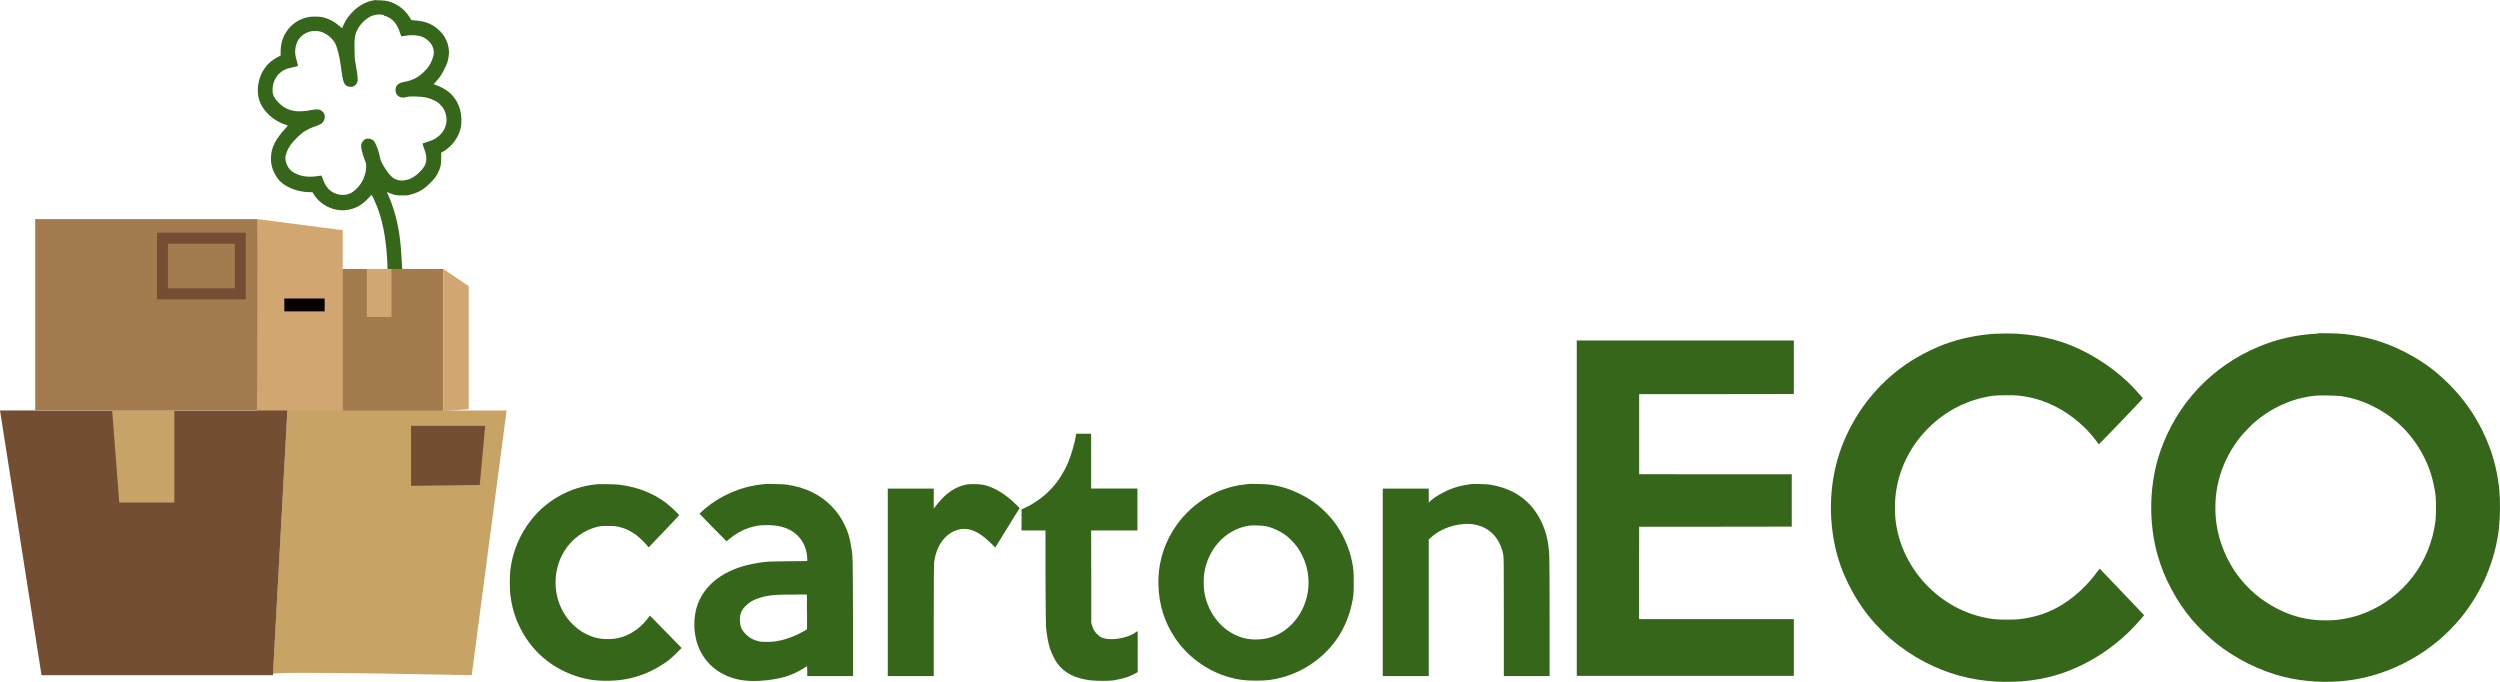
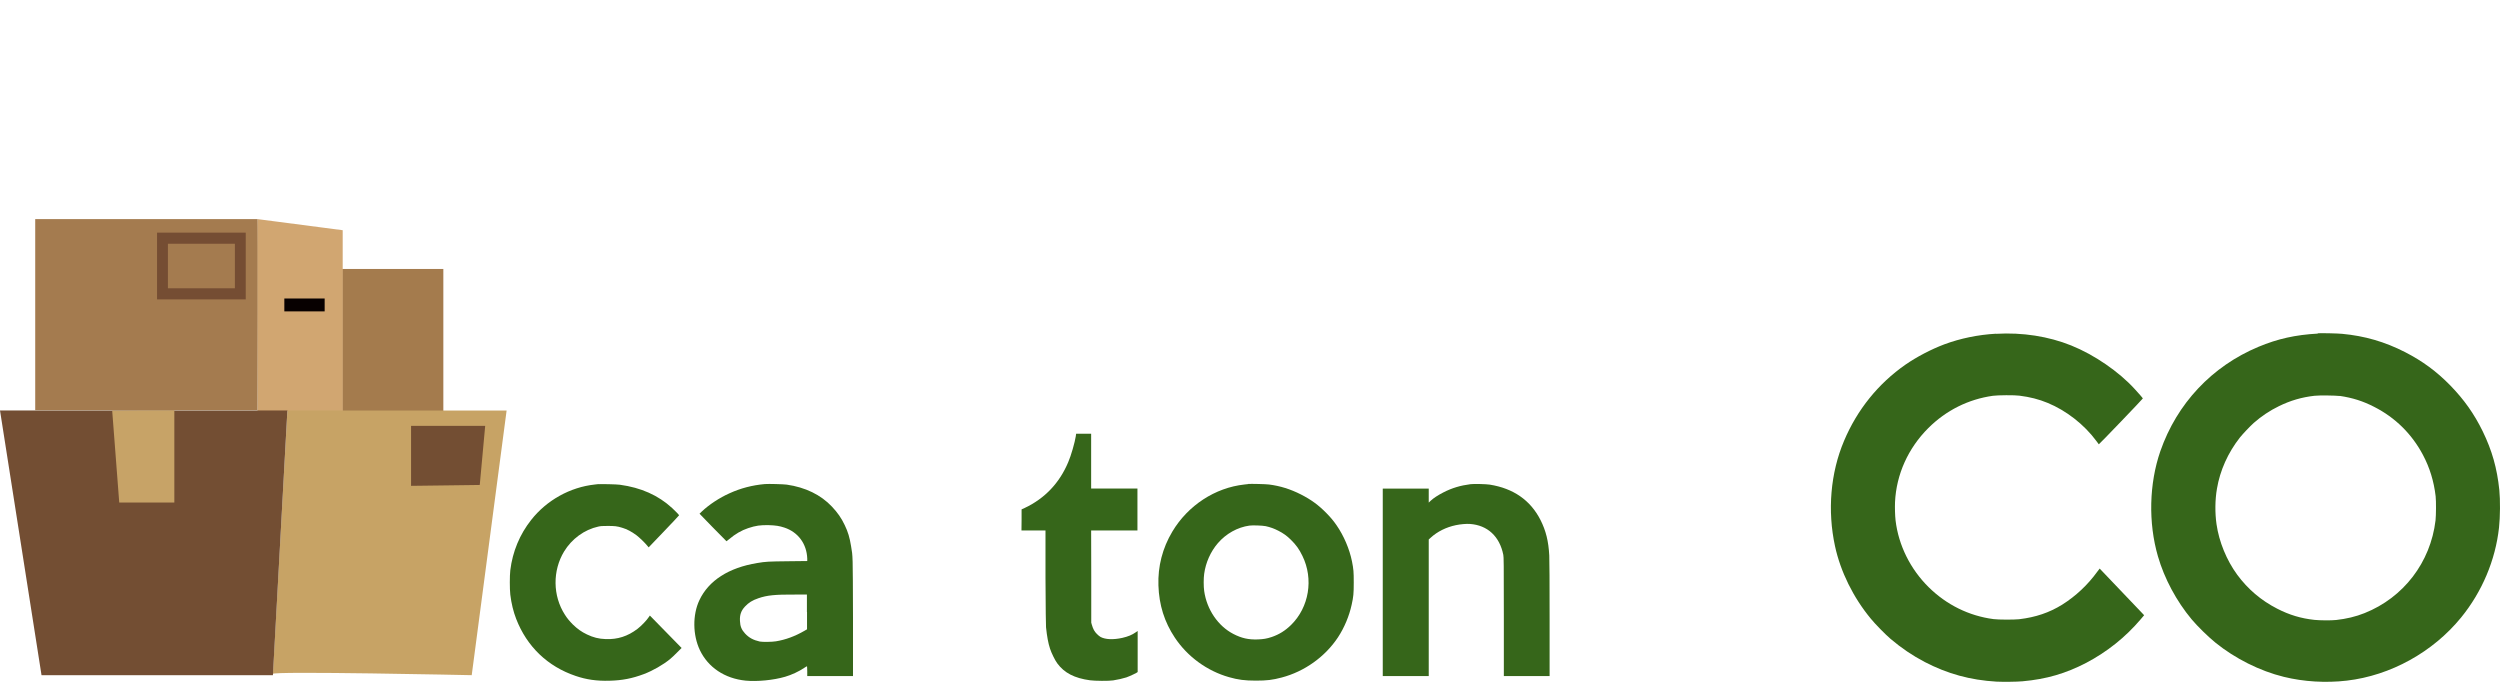
<svg xmlns="http://www.w3.org/2000/svg" width="275" height="75" viewBox="0 0 275 75" fill="none">
-   <path d="M41.38 0C40.435 0.086 39.538 0.537 38.797 1.295C38.367 1.735 38.068 2.138 37.841 2.626C37.733 2.846 37.649 3.042 37.649 3.066C37.649 3.091 37.649 3.115 37.637 3.115C37.625 3.115 37.506 3.017 37.362 2.883C36.753 2.345 36.059 1.991 35.354 1.869C34.995 1.808 34.326 1.808 33.967 1.869C32.939 2.052 32.042 2.639 31.492 3.506C31.062 4.178 30.87 4.874 30.87 5.717V6.12L30.655 6.218C30.332 6.364 29.806 6.731 29.531 7.012C28.455 8.087 28.061 9.87 28.599 11.238C29.017 12.289 30.117 13.29 31.301 13.681C31.468 13.742 31.623 13.791 31.647 13.803C31.671 13.803 31.564 13.95 31.36 14.17C30.296 15.33 29.854 16.222 29.806 17.273C29.782 17.92 29.89 18.445 30.165 19.007C30.595 19.899 31.205 20.412 32.305 20.827C32.819 21.023 33.548 21.145 34.158 21.145H34.373L34.529 21.401C35.27 22.562 36.693 23.258 38.044 23.112C39.048 23.002 39.873 22.55 40.602 21.707C40.734 21.56 40.853 21.426 40.865 21.426C40.901 21.414 41.32 22.305 41.487 22.745C42.097 24.346 42.432 26.092 42.587 28.474C42.599 28.743 42.623 29.146 42.623 29.342V29.72H44.249L44.225 29.329C44.105 26.752 43.938 25.433 43.544 23.881C43.328 23.038 42.958 21.976 42.671 21.389C42.611 21.267 42.563 21.157 42.563 21.133C42.563 21.108 42.671 21.157 42.802 21.218C42.934 21.279 43.173 21.365 43.34 21.414C43.615 21.487 43.711 21.499 44.225 21.499C44.739 21.499 44.835 21.499 45.134 21.414C46.019 21.182 46.58 20.864 47.286 20.168C47.8 19.655 47.979 19.423 48.206 18.946C48.469 18.396 48.529 18.152 48.529 17.407V16.796L48.709 16.699C49.39 16.32 50.024 15.636 50.37 14.927C50.681 14.268 50.777 13.84 50.753 13.083C50.729 12.325 50.574 11.776 50.239 11.165C49.761 10.322 49.091 9.785 47.943 9.345L47.704 9.259L47.943 8.991C48.326 8.575 48.589 8.197 48.852 7.671C49.127 7.122 49.235 6.841 49.306 6.462C49.39 6.047 49.402 5.778 49.366 5.448C49.318 5.045 49.259 4.801 49.091 4.434C48.912 4.043 48.733 3.762 48.446 3.469C47.74 2.724 46.903 2.345 45.743 2.26C45.373 2.235 45.253 2.211 45.229 2.174C45.218 2.15 45.11 1.991 45.014 1.832C44.452 0.941 43.496 0.281 42.503 0.098C42.228 0.049 41.69 0.012 41.451 0.037L41.38 0ZM42.217 1.71C43.101 1.942 43.663 2.529 43.998 3.604C44.105 3.933 44.13 3.994 44.189 3.994C44.225 3.994 44.428 3.97 44.632 3.933C45.54 3.775 46.365 3.909 46.915 4.312C47.561 4.788 47.848 5.485 47.668 6.181C47.597 6.462 47.393 6.938 47.202 7.232C46.879 7.745 46.246 8.319 45.684 8.612C45.349 8.783 44.859 8.954 44.56 8.991C43.843 9.101 43.508 9.382 43.508 9.907C43.508 10.249 43.651 10.493 43.926 10.64C44.141 10.75 44.309 10.762 44.715 10.676C45.05 10.603 45.146 10.603 45.72 10.615C46.676 10.64 47.178 10.75 47.86 11.092C48.111 11.214 48.218 11.287 48.446 11.531C48.876 11.959 49.067 12.423 49.115 13.083C49.175 13.987 48.613 14.891 47.68 15.355C47.537 15.428 47.214 15.55 46.963 15.624C46.712 15.697 46.497 15.77 46.485 15.782C46.473 15.795 46.533 16.002 46.616 16.247C46.843 16.857 46.891 17.077 46.891 17.444C46.891 18.018 46.7 18.396 46.126 18.958C45.72 19.349 45.409 19.557 45.014 19.704C44.548 19.862 44.201 19.899 43.866 19.826C43.472 19.74 43.233 19.606 42.934 19.288C42.659 18.995 42.24 18.384 42.001 17.908C41.882 17.676 41.834 17.517 41.774 17.212C41.643 16.564 41.356 15.795 41.129 15.514C40.937 15.282 40.507 15.184 40.22 15.294C39.969 15.404 39.766 15.672 39.73 15.953C39.694 16.222 39.873 16.98 40.148 17.664C40.28 17.993 40.28 18.03 40.28 18.323C40.28 19.264 39.801 20.278 39.06 20.913C38.941 21.023 38.749 21.145 38.654 21.206C37.781 21.683 36.609 21.426 35.987 20.608C35.772 20.327 35.7 20.192 35.533 19.728C35.449 19.508 35.366 19.313 35.354 19.313C35.342 19.313 35.139 19.337 34.911 19.374C33.812 19.545 32.903 19.374 32.161 18.885C31.719 18.592 31.396 17.945 31.396 17.395C31.396 16.992 31.612 16.43 31.982 15.917C32.269 15.514 33.01 14.781 33.345 14.549C33.752 14.28 34.182 14.06 34.672 13.901C35.282 13.694 35.497 13.547 35.641 13.242C35.736 13.046 35.748 12.729 35.677 12.545C35.605 12.374 35.425 12.191 35.246 12.106C35.031 12.008 34.78 12.008 34.218 12.106C32.879 12.362 32.042 12.277 31.217 11.776C30.906 11.592 30.308 10.982 30.177 10.713C30.009 10.395 29.962 10.139 29.986 9.748C30.009 9.174 30.249 8.6 30.607 8.209C31.026 7.757 31.408 7.561 32.209 7.403C32.496 7.342 32.759 7.28 32.771 7.268C32.783 7.256 32.747 7.024 32.664 6.767C32.484 6.12 32.449 5.888 32.472 5.534C32.532 4.52 33.082 3.787 34.003 3.494C34.326 3.396 34.78 3.371 35.115 3.445C35.808 3.591 36.502 4.117 36.86 4.752C37.075 5.131 37.398 6.413 37.482 7.183C37.578 8.05 37.733 8.893 37.841 9.113C37.984 9.406 38.223 9.54 38.558 9.553C38.821 9.553 38.988 9.479 39.156 9.284C39.299 9.113 39.347 8.978 39.347 8.697C39.347 8.416 39.216 7.488 39.096 6.902C39.024 6.535 39.012 6.389 39 5.509C38.976 4.398 39 4.104 39.156 3.628C39.359 3.017 39.861 2.382 40.483 1.967C40.997 1.625 41.643 1.503 42.228 1.661L42.217 1.71Z" fill="#36661A" />
  <path d="M48.768 29.586H37.637V45.222H48.768V29.586Z" fill="#A47B4D" />
  <path d="M28.324 24.101L37.697 25.323V45.222H28.324C28.324 45.222 28.228 24.101 28.324 24.101Z" fill="#D1A671" />
  <path d="M219.559 36.708C217.599 36.818 215.638 37.221 213.868 37.88C212.41 38.43 210.831 39.261 209.612 40.103C206.611 42.192 204.292 45.063 202.845 48.495C201.35 52.026 201.004 56.179 201.853 60.088C202.462 62.885 203.849 65.707 205.786 68.052C206.24 68.614 207.424 69.824 207.962 70.276C209.158 71.29 210.365 72.108 211.716 72.817C214.239 74.124 216.726 74.808 219.607 74.979C220.301 75.015 221.831 75.003 222.477 74.942C225.107 74.71 227.247 74.075 229.483 72.914C231.778 71.705 233.775 70.117 235.473 68.126L235.855 67.674L235.497 67.295C234.707 66.465 230.977 62.543 230.965 62.543C230.965 62.543 230.846 62.702 230.702 62.885C229.662 64.327 228.335 65.573 226.84 66.513C225.418 67.393 223.935 67.894 222.118 68.114C221.568 68.175 219.834 68.175 219.284 68.101C216.582 67.747 214.119 66.526 212.159 64.596C210.138 62.604 208.835 59.978 208.512 57.242C208.452 56.717 208.428 55.861 208.452 55.238C208.596 52.185 209.887 49.314 212.111 47.091C214.072 45.136 216.522 43.915 219.225 43.536C219.751 43.463 221.616 43.45 222.142 43.524C223.29 43.67 224.27 43.915 225.238 44.318C227.271 45.148 229.268 46.7 230.607 48.52C230.738 48.703 230.858 48.862 230.87 48.874C230.894 48.899 235.712 43.878 235.712 43.829C235.712 43.792 235.257 43.267 234.827 42.803C233.07 40.873 230.379 39.029 227.833 38.002C225.346 37.001 222.488 36.549 219.559 36.72V36.708Z" fill="#36661A" />
  <path d="M254.961 36.695C252.498 36.83 250.537 37.27 248.433 38.149C243.316 40.287 239.466 44.379 237.637 49.632C236.405 53.199 236.298 57.498 237.374 61.2C238.079 63.643 239.418 66.135 241.08 68.126C241.738 68.908 242.861 70.007 243.698 70.691C245.839 72.426 248.576 73.806 251.219 74.453C253.407 74.991 255.834 75.138 258.153 74.869C262.959 74.307 267.61 71.742 270.719 67.93C273.026 65.096 274.497 61.627 274.892 58.036C275.023 56.863 275.035 54.994 274.927 53.907C274.676 51.501 274.126 49.558 273.098 47.445C272.154 45.515 271.042 43.951 269.535 42.4C268.017 40.849 266.486 39.725 264.562 38.735C262.314 37.587 260.114 36.952 257.627 36.72C257.101 36.671 255.403 36.634 254.949 36.659L254.961 36.695ZM257.364 43.548C258.775 43.756 259.935 44.122 261.166 44.758C263.474 45.93 265.303 47.738 266.522 50.035C267.264 51.427 267.73 52.942 267.921 54.591C267.981 55.141 267.969 56.668 267.909 57.242C267.359 61.859 264.394 65.732 260.102 67.442C259.134 67.833 258.081 68.077 256.981 68.199C256.431 68.26 255.176 68.248 254.59 68.187C253.108 68.028 251.816 67.637 250.489 66.953C248.72 66.049 247.261 64.803 246.09 63.215C244.918 61.615 244.093 59.587 243.818 57.669C243.639 56.423 243.651 54.982 243.866 53.748C244.201 51.757 245.073 49.803 246.388 48.129C246.711 47.726 247.5 46.895 247.919 46.517C248.756 45.784 249.664 45.173 250.693 44.672C251.948 44.061 253.179 43.695 254.59 43.536C255.128 43.475 256.874 43.499 257.376 43.56L257.364 43.548Z" fill="#36661A" />
-   <path d="M173.445 55.886V74.344H197.321V68.101H180.296V63.02L180.308 57.938H188.701L197.094 57.926V52.172H188.701L180.308 52.16V43.353H188.82L197.321 43.341V37.453H173.445V55.91V55.886Z" fill="#36661A" />
  <path d="M118.352 47.921C118.221 48.703 117.826 50.096 117.503 50.841C116.547 53.125 114.933 54.823 112.745 55.861L112.374 56.032V57.193L112.362 58.353H115.004V63.496C115.028 67.258 115.04 68.737 115.064 69.005C115.172 70.031 115.303 70.752 115.507 71.363C115.662 71.839 116.045 72.621 116.296 72.963C117.073 74.026 118.197 74.6 119.906 74.832C120.444 74.905 121.987 74.918 122.441 74.844C122.943 74.771 123.505 74.637 123.9 74.514C124.282 74.38 125.119 73.989 125.143 73.916C125.143 73.891 125.143 72.878 125.143 71.644V69.408L124.928 69.555C124.533 69.836 124.091 70.019 123.457 70.166C122.465 70.386 121.592 70.349 121.066 70.068C120.97 70.019 120.791 69.873 120.66 69.738C120.385 69.469 120.241 69.189 120.11 68.749L120.038 68.492V63.423L120.026 58.353H125.119V53.736H120.026V47.714H118.376L118.34 47.934L118.352 47.921Z" fill="#36661A" />
  <path d="M65.865 53.247C65.806 53.247 65.614 53.272 65.435 53.296C62.709 53.589 60.127 55.031 58.429 57.193C57.173 58.781 56.384 60.674 56.133 62.727C56.062 63.349 56.062 64.791 56.133 65.414C56.253 66.391 56.468 67.271 56.779 68.077C57.962 71.131 60.246 73.317 63.331 74.356C64.514 74.759 65.65 74.918 67.037 74.881C68.448 74.844 69.524 74.637 70.827 74.148C71.796 73.782 72.955 73.122 73.721 72.487C73.876 72.365 74.211 72.047 74.486 71.766L74.976 71.277L71.485 67.71L71.401 67.833C71.138 68.236 70.552 68.847 70.122 69.176C69.046 69.995 67.934 70.349 66.631 70.3C65.853 70.276 65.256 70.117 64.562 69.787C63.952 69.494 63.51 69.176 63.008 68.688C62.637 68.309 62.398 68.028 62.135 67.613C60.796 65.536 60.772 62.775 62.051 60.662C62.888 59.282 64.287 58.256 65.806 57.926C66.081 57.865 66.224 57.853 66.846 57.853C67.611 57.853 67.874 57.877 68.424 58.048C68.986 58.219 69.452 58.463 70.014 58.879C70.349 59.135 70.935 59.697 71.21 60.039L71.353 60.21L73.027 58.463C73.948 57.498 74.701 56.704 74.701 56.68C74.701 56.643 74.282 56.203 73.936 55.886C72.405 54.481 70.516 53.638 68.185 53.321C67.85 53.272 66.117 53.235 65.841 53.26L65.865 53.247Z" fill="#36661A" />
  <path d="M84.134 53.247C82.759 53.37 81.48 53.699 80.248 54.261C79.148 54.75 78.001 55.507 77.2 56.264L76.949 56.509L78.419 58.024C79.232 58.854 79.902 59.538 79.914 59.538C79.914 59.538 80.069 59.428 80.225 59.294C80.87 58.744 81.564 58.341 82.293 58.097C83.13 57.816 83.656 57.743 84.588 57.767C85.318 57.791 85.736 57.853 86.286 58.036C87.793 58.537 88.737 59.819 88.797 61.432V61.713L86.705 61.737C84.517 61.761 84.242 61.774 83.297 61.932C80.153 62.446 77.953 63.863 76.937 66.013C76.171 67.625 76.195 69.848 76.984 71.51C77.893 73.415 79.722 74.637 82.018 74.869C83.273 74.991 85.091 74.82 86.37 74.441C87.051 74.246 87.9 73.855 88.486 73.452C88.629 73.354 88.761 73.281 88.773 73.293C88.773 73.305 88.797 73.549 88.797 73.843V74.368H93.83V67.93C93.806 60.906 93.818 61.248 93.615 60.064C93.46 59.111 93.28 58.512 92.922 57.767C92.551 56.985 92.145 56.399 91.511 55.727C90.291 54.432 88.594 53.602 86.537 53.308C86.191 53.26 84.505 53.211 84.146 53.247H84.134ZM88.773 67.32V69.225L88.498 69.384C87.446 69.995 86.406 70.373 85.354 70.544C84.923 70.618 83.859 70.63 83.572 70.569C82.867 70.41 82.388 70.154 81.958 69.689C81.576 69.274 81.42 68.908 81.396 68.309C81.36 67.637 81.516 67.185 81.946 66.721C82.341 66.293 82.771 66.025 83.429 65.805C84.385 65.475 85.258 65.389 87.47 65.402H88.761V67.32H88.773Z" fill="#36661A" />
-   <path d="M106.408 53.284C105.392 53.455 104.483 53.968 103.634 54.835C103.395 55.08 103.025 55.532 102.785 55.849L102.714 55.947V53.748H97.656V74.368H102.714V68.272C102.714 64.327 102.726 62.079 102.75 61.896C102.881 60.76 103.335 59.734 104.017 59.074C104.411 58.683 104.734 58.488 105.212 58.329C105.607 58.195 105.834 58.17 106.205 58.182C107.102 58.231 107.986 58.744 109.11 59.856L109.481 60.235L109.564 60.088C109.612 60.015 110.222 59.038 110.904 57.914L112.159 55.886L111.752 55.483C110.605 54.347 109.337 53.589 108.189 53.333C107.783 53.247 106.803 53.223 106.396 53.284H106.408Z" fill="#36661A" />
  <path d="M137.314 53.247C137.254 53.247 137.063 53.272 136.884 53.296C133.656 53.65 130.679 55.593 128.957 58.476C127.869 60.296 127.355 62.311 127.427 64.4C127.498 66.55 128.084 68.419 129.232 70.141C130.619 72.23 132.783 73.806 135.198 74.49C136.19 74.771 136.908 74.869 138.139 74.869C139.371 74.869 139.968 74.795 140.985 74.527C143.495 73.867 145.767 72.242 147.178 70.105C147.883 69.03 148.409 67.772 148.684 66.513C148.876 65.646 148.912 65.304 148.912 64.082C148.912 62.885 148.888 62.617 148.72 61.761C148.445 60.393 147.824 58.94 147.022 57.779C146.664 57.266 146.401 56.949 145.911 56.448C145.038 55.556 144.237 54.97 143.089 54.383C141.953 53.809 140.841 53.455 139.598 53.296C139.227 53.247 137.589 53.211 137.302 53.235L137.314 53.247ZM139.227 57.877C139.717 57.987 140.136 58.133 140.614 58.378C141.164 58.659 141.559 58.94 141.989 59.367C142.563 59.929 142.91 60.406 143.268 61.151C144.512 63.692 143.998 66.794 142.025 68.737C141.379 69.372 140.71 69.787 139.897 70.068C139.347 70.251 138.988 70.312 138.354 70.337C137.338 70.373 136.573 70.202 135.676 69.738C133.99 68.871 132.747 67.051 132.46 65.011C132.388 64.534 132.388 63.594 132.46 63.117C132.627 61.884 133.166 60.674 133.967 59.746C134.863 58.708 136.119 57.999 137.434 57.816C137.792 57.767 138.868 57.804 139.215 57.877H139.227Z" fill="#36661A" />
  <path d="M161.752 53.26C160.64 53.406 159.72 53.675 158.751 54.176C158.177 54.469 157.675 54.799 157.376 55.08L157.161 55.287V53.748H152.104V74.368H157.161V59.343L157.376 59.147C158.106 58.476 159.086 57.987 160.15 57.767C160.676 57.657 161.298 57.608 161.68 57.633C163.629 57.767 164.956 59.001 165.363 61.029C165.411 61.285 165.423 61.81 165.423 67.833V74.368H170.456V68.028C170.456 64.327 170.444 61.456 170.42 61.114C170.337 59.526 170.05 58.378 169.452 57.193C168.34 55.019 166.475 53.724 163.868 53.308C163.486 53.247 162.111 53.211 161.752 53.26Z" fill="#36661A" />
  <path d="M30.021 74.136L31.612 45.161H55.727L51.889 74.27C51.889 74.27 29.687 73.794 30.021 74.136Z" fill="#C7A365" />
  <path d="M52.774 53.345L53.371 46.846H45.217V53.443C45.217 53.443 53.072 53.345 52.774 53.345Z" fill="#734E33" />
  <path d="M31.612 45.148H0L4.567 74.27H30.021L31.612 45.148Z" fill="#734E33" />
  <path d="M12.339 45.148L13.116 55.275H19.177V45.124C19.177 45.124 13.618 45.136 13.343 45.161H12.327L12.339 45.148Z" fill="#C7A367" />
  <path d="M28.324 24.101H3.874V45.124H28.324V24.101Z" fill="#A47B4F" />
  <path d="M27.032 32.933H17.276V25.591H27.032V32.933ZM18.472 31.711H25.837V26.813H18.472V31.711Z" fill="#754D33" />
  <path d="M35.712 32.835H31.277V34.252H35.712V32.835Z" fill="#070000" />
-   <path d="M43.065 29.586H40.351V34.863H43.065V29.586Z" fill="#D1A873" />
-   <path d="M51.554 45.014V31.479L48.768 29.586V45.222L51.554 45.014Z" fill="#D1A671" />
</svg>